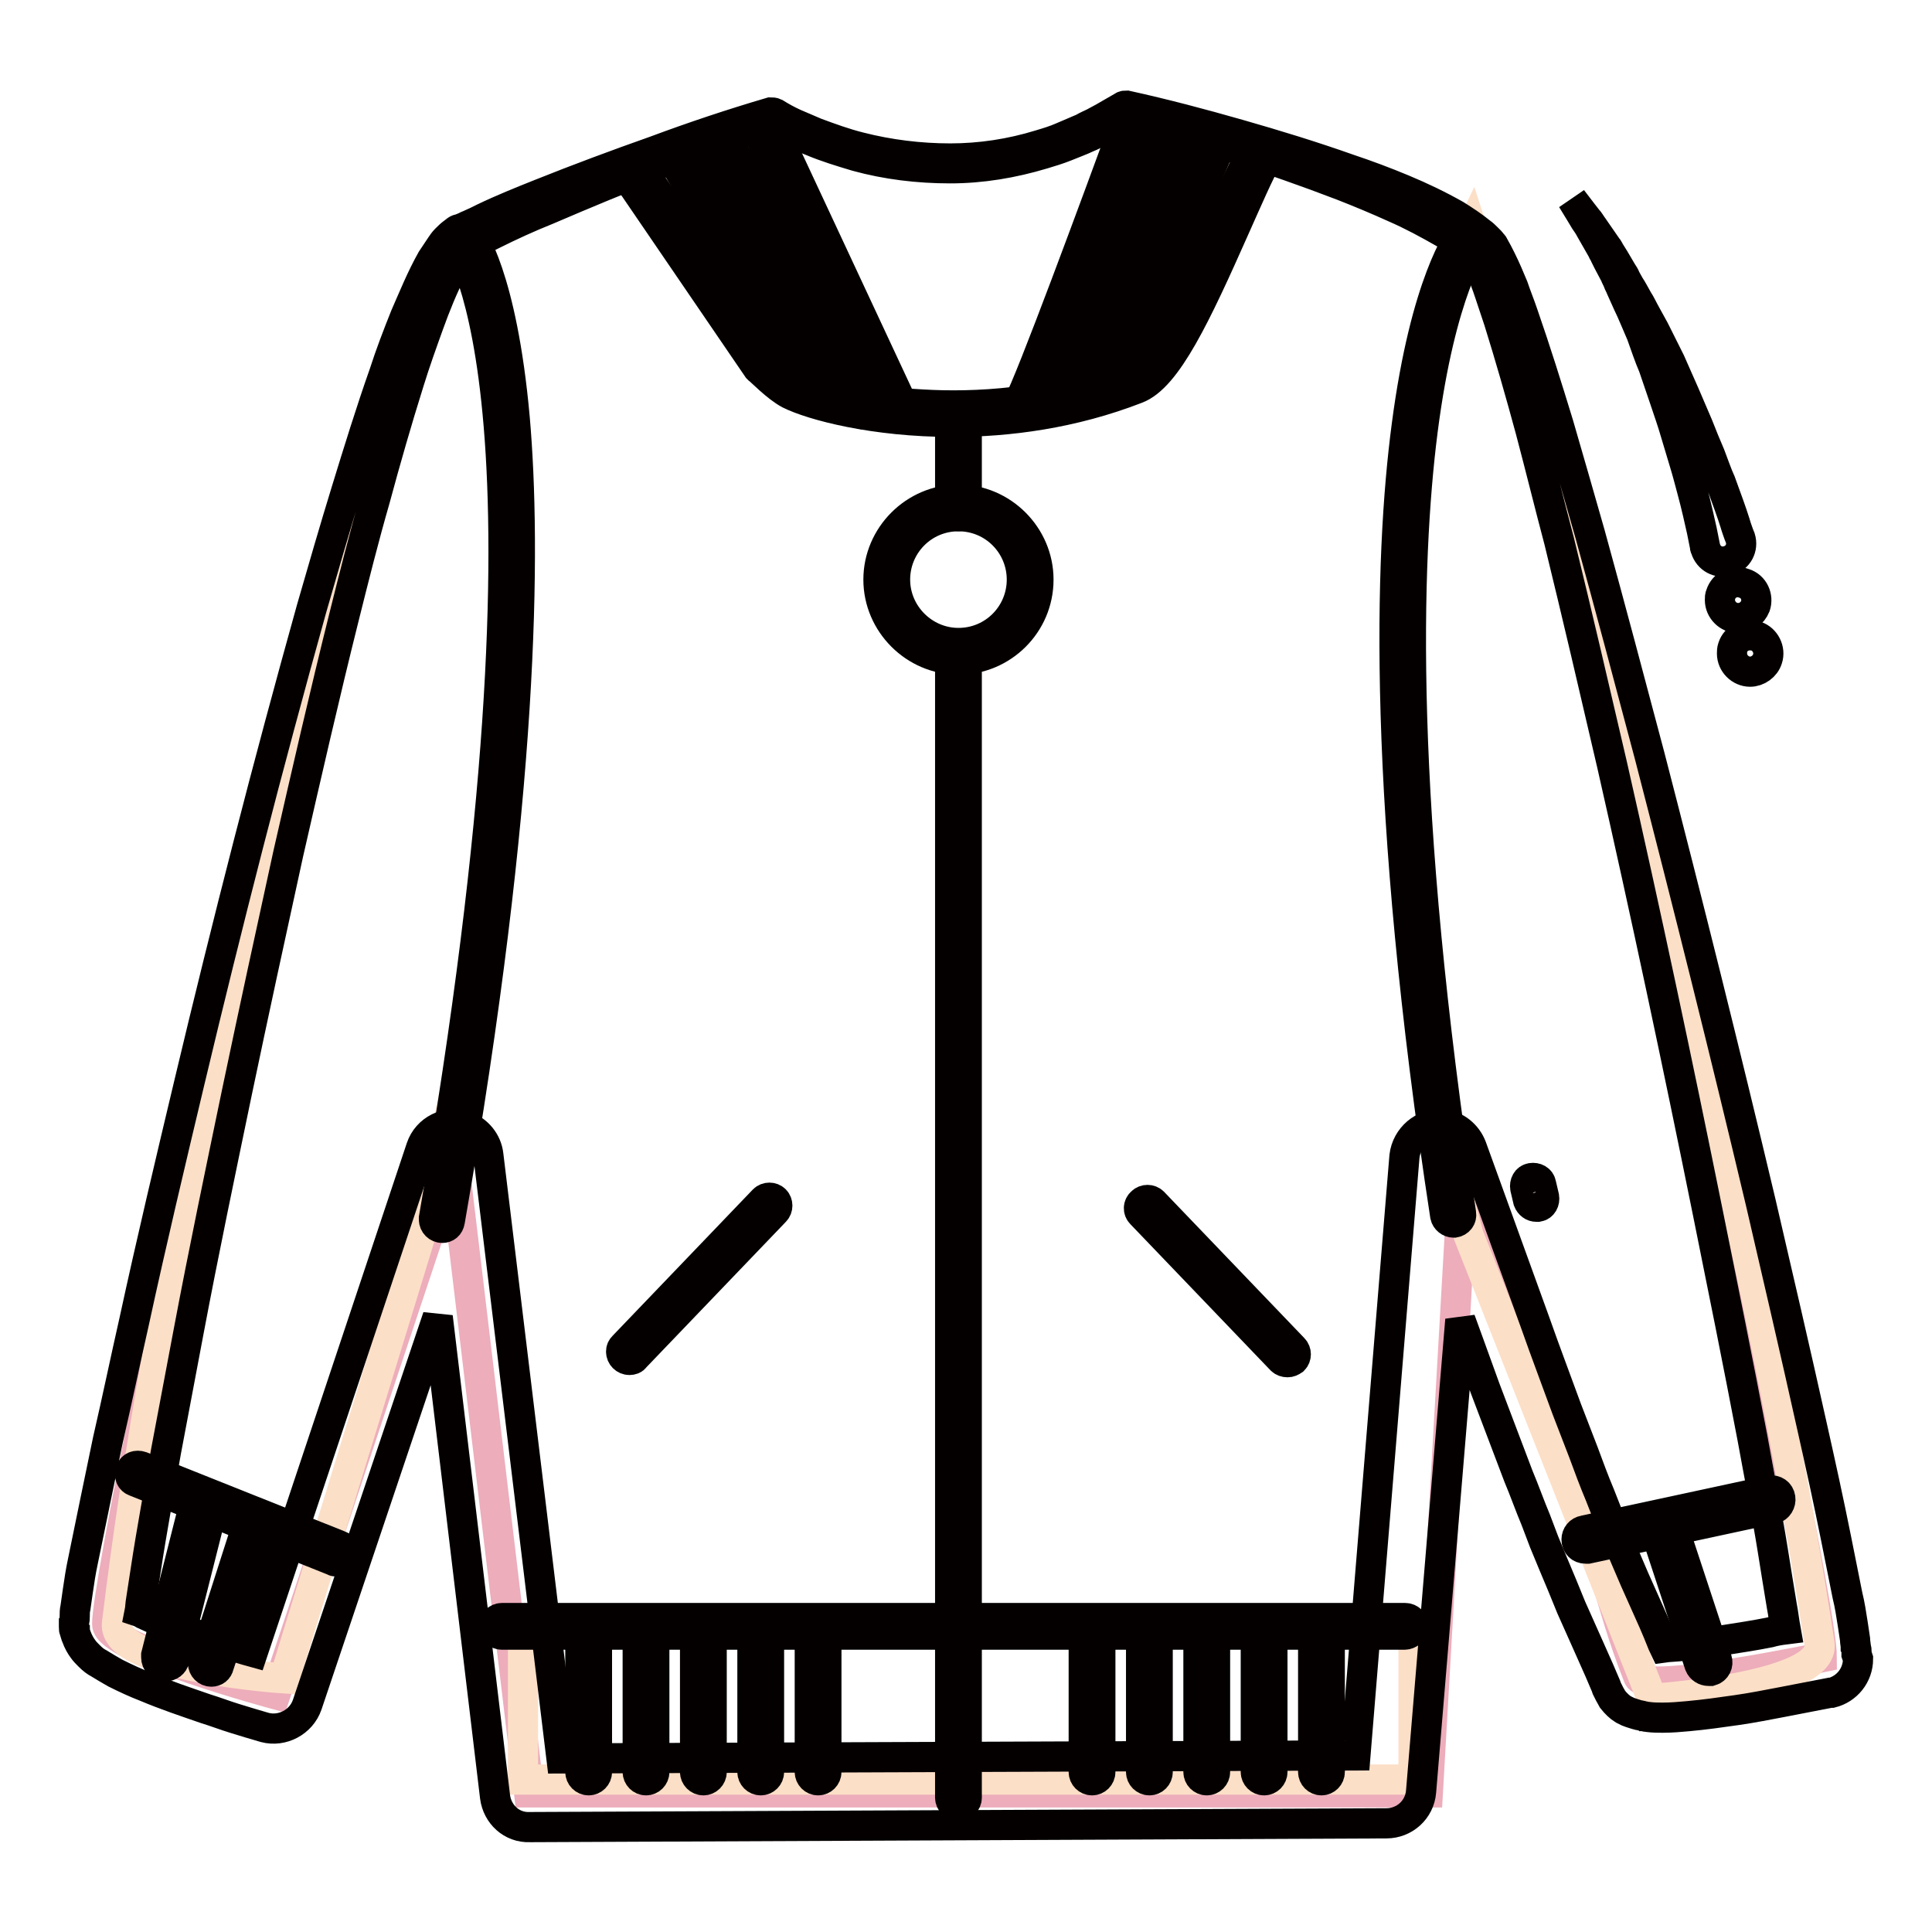
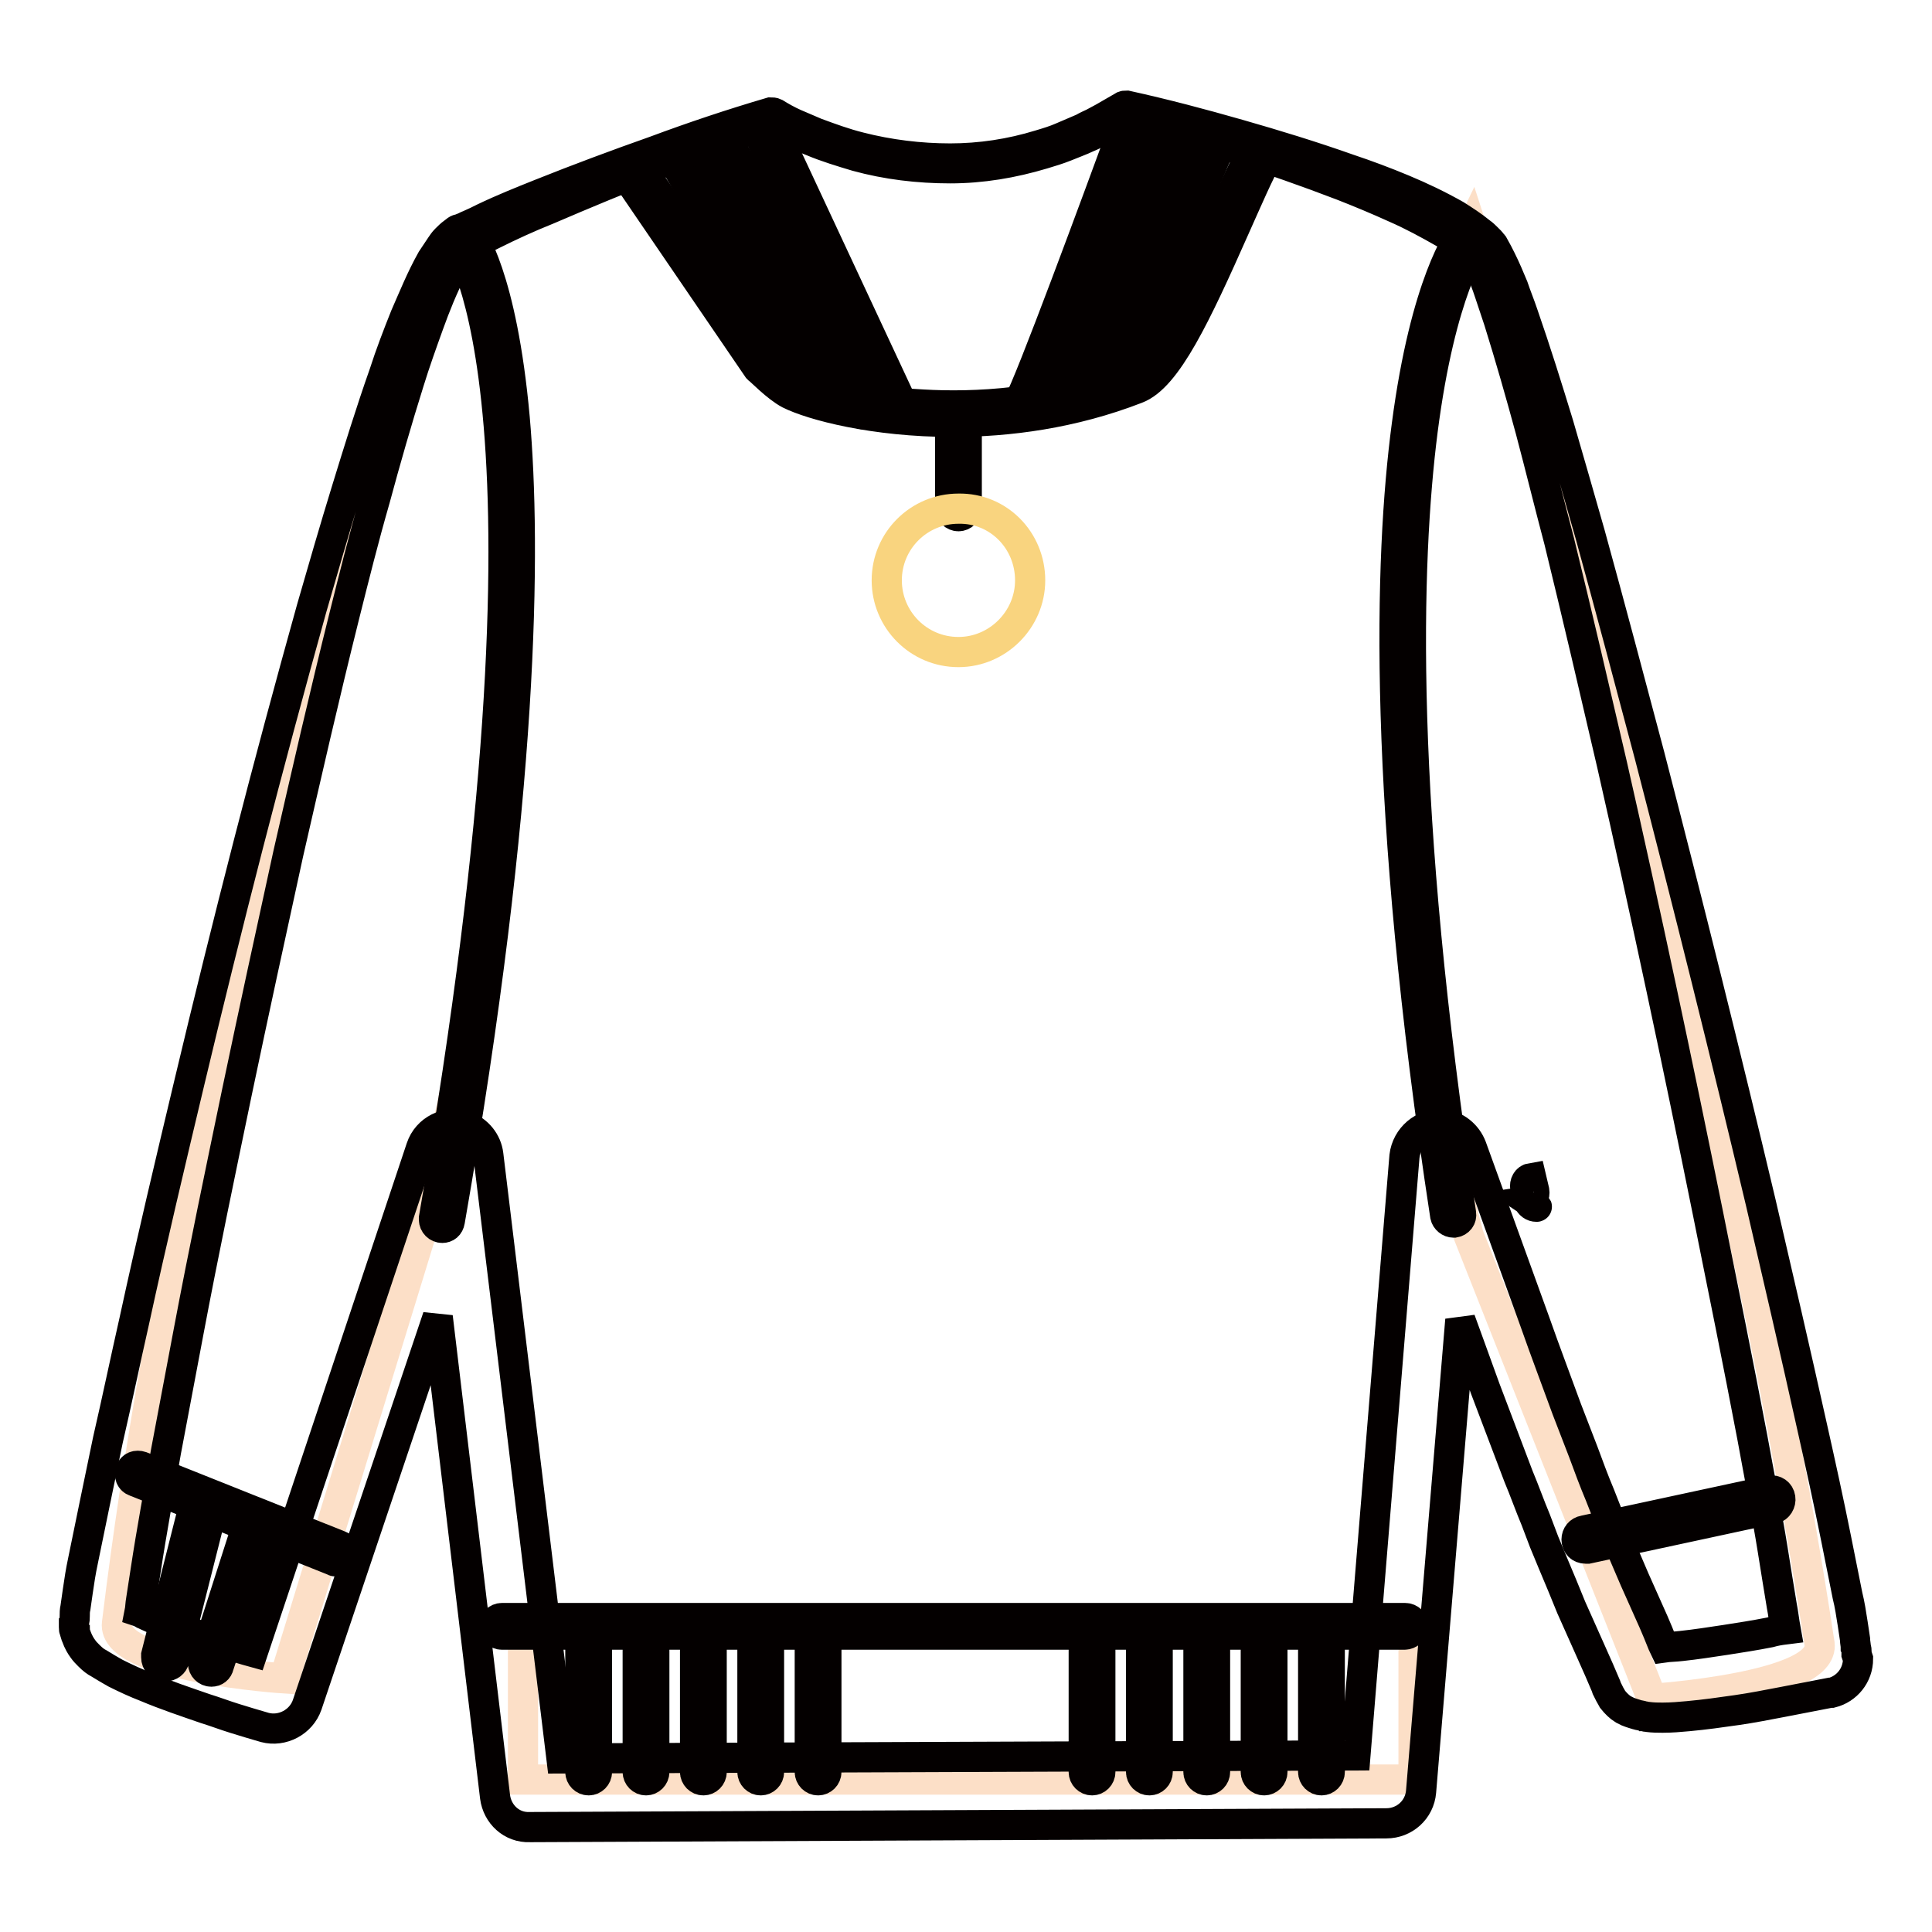
<svg xmlns="http://www.w3.org/2000/svg" version="1.1" x="0px" y="0px" viewBox="0 0 256 256" enable-background="new 0 0 256 256" xml:space="preserve">
  <g>
-     <path stroke-width="4" fill-opacity="0" stroke="#edadbb" d="M194,153.5c21.1,59.3,18.6,57.2,23.1,68.7c0.9,2.3,24.3-2.6,24.3-2.6c0-11.2-37.2-178.4-45.3-186.9 c-8.2-8.5-46.9-18.1-46.9-18.1c-24.5,15.2-46.9,0.7-46.9,0.7S73,25.5,61.4,31.6c-11.7,6.1-47.2,174-47.2,183.6 c0,3.3,22.3,9.3,22.3,9.3l23.6-70.9l10,83.9h119.1L194,153.5z" />
    <path stroke-width="4" fill-opacity="0" stroke="#fcdfc7" d="M60.2,31.9c0,0,15.5,5.8,2.4,102.4l-5.6,25.2l-19.3,62.9c0,0-22.9-1.5-22.2-7.3 C26.8,122.4,60.2,31.9,60.2,31.9L60.2,31.9z" />
-     <path stroke-width="4" fill-opacity="0" stroke="#040000" d="M203.6,159.9c-0.5,0-0.9-0.3-1.1-0.8l-0.4-1.7c-0.1-0.6,0.2-1.2,0.8-1.3c0.6-0.1,1.2,0.2,1.3,0.8l0.4,1.7 c0.1,0.6-0.2,1.2-0.8,1.3C203.7,159.9,203.7,159.9,203.6,159.9L203.6,159.9z M127,68.4c-0.6,0-1.1-0.5-1.1-1.1v-12 c0-0.6,0.5-1.1,1.1-1.1s1.1,0.5,1.1,1.1v12C128.1,67.9,127.6,68.4,127,68.4z" />
+     <path stroke-width="4" fill-opacity="0" stroke="#040000" d="M203.6,159.9c-0.5,0-0.9-0.3-1.1-0.8l-0.4-1.7c-0.1-0.6,0.2-1.2,0.8-1.3l0.4,1.7 c0.1,0.6-0.2,1.2-0.8,1.3C203.7,159.9,203.7,159.9,203.6,159.9L203.6,159.9z M127,68.4c-0.6,0-1.1-0.5-1.1-1.1v-12 c0-0.6,0.5-1.1,1.1-1.1s1.1,0.5,1.1,1.1v12C128.1,67.9,127.6,68.4,127,68.4z" />
    <path stroke-width="4" fill-opacity="0" stroke="#f9d47f" d="M136.5,76.9c0,5.2-4.3,9.5-9.5,9.5c-5.3,0-9.5-4.3-9.5-9.5c0-5.3,4.3-9.5,9.5-9.5 C132.3,67.3,136.5,71.6,136.5,76.9z" />
-     <path stroke-width="4" fill-opacity="0" stroke="#040000" d="M127,87.4c-5.8,0-10.6-4.8-10.6-10.6c0-5.8,4.8-10.6,10.6-10.6c5.8,0,10.6,4.8,10.6,10.6 C137.6,82.7,132.8,87.4,127,87.4z M127,68.4c-4.7,0-8.4,3.8-8.4,8.4c0,4.6,3.8,8.4,8.4,8.4c4.7,0,8.4-3.8,8.4-8.4 C135.4,72.2,131.7,68.4,127,68.4z" />
    <path stroke-width="4" fill-opacity="0" stroke="#fcdfc7" d="M85.1,21.3l15.5-5.5l18.1,38.3c0,0-11.9,0.5-15.5-3.9C99.5,45.7,84.1,23.5,85.1,21.3z M69.3,215.1h118v20.7 h-118V215.1z M195,30.1c0,0-17.9,37.1-3.6,121.5l3.2,12.1l24.3,61.4c0,0,23-1.5,22.2-7.3C227.8,130.3,195,30.1,195,30.1L195,30.1z  M167.1,19.8l-15.5-4.6l-15.7,38c0,0,11.9,0.5,15.5-3.9C155,44.8,165.3,22.4,167.1,19.8z" />
    <path stroke-width="4" fill-opacity="0" stroke="#040000" d="M118.7,55.1c-0.4,0-0.8-0.2-1-0.6L100.2,17c-0.3-0.5,0-1.2,0.5-1.4c0.5-0.3,1.2,0,1.4,0.5l0,0l17.5,37.5 c0.3,0.5,0,1.2-0.5,1.4C119,55.1,118.8,55.1,118.7,55.1z M58.6,162.7c-0.6,0-1.1-0.5-1.1-1.1c0-0.1,0-0.1,0-0.2 c18.7-107.9,3.2-129,3-129.2c-0.4-0.5-0.3-1.1,0.2-1.5c0.5-0.4,1.1-0.3,1.5,0.2c0.2,0.2,4.3,5.6,6,24.5 c1.5,17.2,1.3,49.7-8.6,106.4C59.5,162.4,59.1,162.7,58.6,162.7z M192.6,162c-0.5,0-1-0.4-1.1-0.9c-8.4-54.9-7.4-87.3-5.1-104.7 c2.5-19.1,7.1-25.1,7.3-25.4c0.4-0.5,1-0.5,1.5-0.2c0.5,0.4,0.5,1,0.2,1.5c-0.1,0.1-4.5,6.1-6.9,24.8c-2.2,17.3-3.2,49.3,5.1,103.7 c0.1,0.6-0.3,1.1-0.9,1.2C192.7,162,192.7,162,192.6,162L192.6,162z" />
-     <path stroke-width="4" fill-opacity="0" stroke="#040000" d="M225.9,72.3l-0.1-0.5c-0.1-0.5-0.2-1-0.3-1.5c-0.3-1.3-0.7-3.2-1.3-5.4c-0.3-1.1-0.6-2.3-1-3.6l-0.6-2 l-0.6-2c-0.4-1.4-0.9-2.8-1.4-4.3c-0.5-1.5-1-2.9-1.5-4.4c-0.6-1.4-1.1-2.9-1.6-4.3l-0.9-2.1c-0.3-0.7-0.6-1.4-0.9-2 c-0.3-0.7-0.6-1.3-0.9-2c-0.1-0.3-0.3-0.6-0.4-0.9c-0.1-0.3-0.3-0.6-0.4-0.9l-0.9-1.7l-0.4-0.8c-0.1-0.3-0.3-0.5-0.4-0.8l-1.6-2.8 c-0.2-0.4-0.5-0.8-0.7-1.1c-0.2-0.3-0.4-0.7-0.6-1l-1.1-1.8l0,0c0,0,0,0,0,0c0,0,0,0,0,0l1.3,1.7l0.7,0.9c0.3,0.3,0.5,0.7,0.8,1.1 l1.8,2.6c0.2,0.2,0.3,0.5,0.5,0.8l0.5,0.8l1,1.7c0.2,0.3,0.4,0.6,0.5,0.9l0.5,0.9c0.4,0.6,0.7,1.2,1.1,1.9c0.4,0.6,0.7,1.3,1.1,2 l1.1,2c0.7,1.4,1.4,2.8,2.1,4.2c0.6,1.4,1.3,2.9,1.9,4.3c0.6,1.4,1.2,2.8,1.8,4.2l0.8,2l0.8,1.9c0.5,1.3,0.9,2.5,1.4,3.6 c0.8,2.2,1.5,4.1,1.9,5.4c0.2,0.7,0.4,1.2,0.5,1.5l0.2,0.5c0.4,1.3-0.3,2.6-1.6,3c-1.3,0.4-2.6-0.3-3-1.6 C225.9,72.5,225.9,72.4,225.9,72.3L225.9,72.3L225.9,72.3z M230.3,81.9c-1.3,0-2.4-1.1-2.4-2.4c0-0.3,0-0.5,0.1-0.7l0,0 c0.4-1.3,1.8-2,3.1-1.5c1.3,0.4,1.9,1.8,1.5,3l0,0C232.2,81.3,231.3,81.9,230.3,81.9z M231.9,89c-1.3,0-2.4-1.1-2.4-2.4 c0-0.3,0-0.5,0.1-0.8l0,0c0.4-1.3,1.8-1.9,3.1-1.5c1.2,0.4,1.9,1.8,1.5,3l0,0C233.9,88.3,232.9,89,231.9,89z" />
    <path stroke-width="4" fill-opacity="0" stroke="#040000" d="M186.1,216.6H66.5c-0.6,0-1.1-0.5-1.1-1.1s0.5-1.1,1.1-1.1h119.7c0.6,0,1.1,0.5,1.1,1.1 S186.7,216.6,186.1,216.6z" />
    <path stroke-width="4" fill-opacity="0" stroke="#040000" d="M78,235.9c-0.6,0-1.1-0.5-1.1-1.1V216c0-0.6,0.5-1.1,1.1-1.1s1.1,0.5,1.1,1.1v18.8 C79.1,235.4,78.6,235.9,78,235.9z M85.6,235.9c-0.6,0-1.1-0.5-1.1-1.1V216c0-0.6,0.5-1.1,1.1-1.1s1.1,0.5,1.1,1.1v18.8 C86.7,235.4,86.2,235.9,85.6,235.9z M93.2,235.9c-0.6,0-1.1-0.5-1.1-1.1V216c0-0.6,0.5-1.1,1.1-1.1s1.1,0.5,1.1,1.1v18.8 C94.3,235.4,93.8,235.9,93.2,235.9z M100.8,235.9c-0.6,0-1.1-0.5-1.1-1.1V216c0-0.6,0.5-1.1,1.1-1.1s1.1,0.5,1.1,1.1v18.8 C101.9,235.4,101.4,235.9,100.8,235.9z M108.4,235.9c-0.6,0-1.1-0.5-1.1-1.1V216c0-0.6,0.5-1.1,1.1-1.1s1.1,0.5,1.1,1.1v18.8 C109.5,235.4,109,235.9,108.4,235.9z M144.7,235.9c-0.6,0-1.1-0.5-1.1-1.1V216c0-0.6,0.5-1.1,1.1-1.1s1.1,0.5,1.1,1.1v18.8 C145.8,235.4,145.3,235.9,144.7,235.9z M152.3,235.9c-0.6,0-1.1-0.5-1.1-1.1V216c0-0.6,0.5-1.1,1.1-1.1c0.6,0,1.1,0.5,1.1,1.1v18.8 C153.4,235.4,152.9,235.9,152.3,235.9z M159.9,235.9c-0.6,0-1.1-0.5-1.1-1.1V216c0-0.6,0.5-1.1,1.1-1.1c0.6,0,1.1,0.5,1.1,1.1v18.8 C161,235.4,160.5,235.9,159.9,235.9z M167.5,235.9c-0.6,0-1.1-0.5-1.1-1.1V216c0-0.6,0.5-1.1,1.1-1.1c0.6,0,1.1,0.5,1.1,1.1v18.8 C168.6,235.4,168.1,235.9,167.5,235.9z M175.1,235.9c-0.6,0-1.1-0.5-1.1-1.1V216c0-0.6,0.5-1.1,1.1-1.1s1.1,0.5,1.1,1.1v18.8 C176.2,235.4,175.7,235.9,175.1,235.9z M44.6,206.9c-0.1,0-0.3,0-0.4-0.1l-26.3-10.5c-0.6-0.2-0.8-0.8-0.6-1.4 c0.2-0.6,0.8-0.8,1.4-0.6c0,0,0,0,0,0L45,204.8c0.6,0.2,0.8,0.9,0.6,1.4C45.4,206.6,45,206.9,44.6,206.9L44.6,206.9z" />
    <path stroke-width="4" fill-opacity="0" stroke="#040000" d="M21.9,220.8c-0.7,0-1.2-0.5-1.2-1.2c0-0.1,0-0.2,0-0.3l4.9-19.4c0.2-0.7,0.8-1,1.5-0.9c0,0,0,0,0,0 c0.7,0.2,1,0.8,0.9,1.5l0,0l-4.9,19.4C23,220.4,22.5,220.8,21.9,220.8z M28,221.5c-0.6,0-1.1-0.5-1.1-1.1c0-0.1,0-0.2,0.1-0.3 l5.7-17.8c0.2-0.6,0.8-0.9,1.4-0.7c0,0,0,0,0,0c0.6,0.2,0.9,0.8,0.7,1.4L29,220.7C28.9,221.2,28.5,221.5,28,221.5z M210.1,205.2 c-0.7,0-1.2-0.5-1.2-1.2c0-0.6,0.4-1.1,1-1.2l24.6-5.3c0.7-0.1,1.3,0.3,1.4,1c0.1,0.6-0.3,1.3-0.9,1.4l-24.6,5.3 C210.3,205.2,210.2,205.2,210.1,205.2z" />
-     <path stroke-width="4" fill-opacity="0" stroke="#040000" d="M226.4,221.4c-0.5,0-1-0.3-1.2-0.8l-5.8-17.6c-0.2-0.6,0.1-1.3,0.8-1.5c0.6-0.2,1.3,0.1,1.5,0.8l5.8,17.6 c0.2,0.6-0.1,1.3-0.8,1.5C226.6,221.4,226.5,221.4,226.4,221.4z M127,239.3c-0.6,0-1.1-0.5-1.1-1.1V87.5c0-0.6,0.5-1.1,1.1-1.1 s1.1,0.5,1.1,1.1v150.7C128.1,238.8,127.6,239.3,127,239.3z M83.4,180.2c-0.6,0-1.1-0.5-1.1-1.1c0-0.3,0.1-0.5,0.3-0.7l18.6-19.4 c0.4-0.4,1.1-0.4,1.5,0c0.4,0.4,0.4,1.1,0,1.5l-18.6,19.4C84,180.1,83.7,180.2,83.4,180.2z M170.6,180.5c-0.3,0-0.6-0.1-0.8-0.3 l-18.6-19.4c-0.4-0.4-0.4-1.1,0.1-1.5c0.4-0.4,1.1-0.4,1.5,0l18.6,19.4c0.4,0.4,0.4,1.1,0,1.5C171.1,180.4,170.9,180.5,170.6,180.5 L170.6,180.5z" />
-     <path stroke-width="4" fill-opacity="0" stroke="#ef7f5c" d="M89.7,20.2l5.1-2.2l19.6,35.4l-5.9-0.4L89.7,20.2z M155.3,16.9l5.6,1.3L147,51.5l-6.6,1.2L155.3,16.9z" />
    <path stroke-width="4" fill-opacity="0" stroke="#040000" d="M108.8,53.6c-0.4,0-0.7-0.2-0.9-0.5l-19-32.4c-0.3-0.5-0.1-1.2,0.4-1.5c0.5-0.3,1.1-0.1,1.4,0.4l19,32.4 c0.3,0.5,0.1,1.2-0.4,1.5C109.2,53.6,109,53.6,108.8,53.6z M114.5,54.9c-0.4,0-0.8-0.2-0.9-0.6L94.1,18.9c-0.3-0.5-0.1-1.2,0.4-1.5 s1.2-0.1,1.5,0.4l0,0l19.4,35.4c0.3,0.5,0.1,1.2-0.4,1.5C114.8,54.8,114.6,54.9,114.5,54.9z M135.9,55.1c-0.6,0-1.1-0.5-1.1-1.1 c0-0.2,0-0.4,0.1-0.5c1.6-2.8,10.3-26.4,14.7-38.4c0.2-0.6,0.8-0.8,1.4-0.6c0,0,0,0,0,0c0.6,0.2,0.8,0.8,0.6,1.4 c-0.5,1.4-12.8,35-14.9,38.7C136.7,54.8,136.3,55.1,135.9,55.1L135.9,55.1z" />
    <path stroke-width="4" fill-opacity="0" stroke="#040000" d="M141,53.8c-0.6,0-1.1-0.5-1.1-1.1c0-0.1,0-0.3,0.1-0.4l14.8-35.9c0.2-0.6,0.9-0.8,1.4-0.6c0,0,0,0,0,0 c0.6,0.2,0.8,0.9,0.6,1.4L142,53.2C141.8,53.6,141.4,53.8,141,53.8z" />
    <path stroke-width="4" fill-opacity="0" stroke="#040000" d="M147.3,52c-0.6,0-1.1-0.5-1.1-1.1c0-0.1,0-0.3,0.1-0.4L159.9,18c0.2-0.5,0.9-0.8,1.4-0.6 c0.5,0.2,0.8,0.9,0.6,1.4l0,0l-13.7,32.5C148.1,51.8,147.7,52,147.3,52z" />
    <path stroke-width="4" fill-opacity="0" stroke="#040000" d="M126.2,55.9c-10.4,0-18.6-2.2-21.6-3.7c-1.7-0.9-3.8-3.1-4.1-3.3c0,0-0.1-0.1-0.1-0.1l-17-24.9 c-0.3-0.5-0.2-1.2,0.3-1.5c0.5-0.3,1.2-0.2,1.5,0.3l17,24.8c0.6,0.7,2.3,2.3,3.4,2.8c2.6,1.3,8.9,2.9,16.6,3.3 c6.8,0.4,17,0,27.6-4.1c3.5-1.4,8.3-12.2,11.8-20.2c1.7-3.8,3.3-7.4,4.6-9.8c0.3-0.5,1-0.7,1.5-0.4c0.5,0.3,0.7,0.9,0.4,1.5 c-1.3,2.3-2.8,5.8-4.5,9.6c-5.1,11.5-9,19.8-13,21.3C142.1,54.8,133.6,55.9,126.2,55.9L126.2,55.9z" />
    <path stroke-width="4" fill-opacity="0" stroke="#040000" d="M246,219.2c0-0.1,0-0.2,0-0.3c0-0.2,0-0.4-0.1-0.6c0-0.4-0.1-0.7-0.1-1.1c-0.1-0.7-0.2-1.3-0.3-2 c-0.2-1.3-0.4-2.6-0.7-3.8c-0.5-2.5-1-5-1.5-7.5c-1-5-2.1-10-3.2-14.9c-2.2-9.9-4.5-19.8-6.8-29.7c-4.7-19.8-9.6-39.4-14.7-59.1 c-2.6-9.8-5.2-19.6-7.9-29.4c-1.4-4.9-2.8-9.8-4.2-14.6c-1.5-4.9-3-9.7-4.7-14.6c-0.4-1.2-0.9-2.4-1.3-3.6c-0.5-1.2-1-2.4-1.6-3.6 c-0.3-0.6-0.6-1.2-1-1.9c-0.1-0.1-0.1-0.2-0.2-0.2c-0.1-0.1-0.1-0.2-0.2-0.3l-0.1-0.1l-0.1-0.1c0,0-0.1-0.1-0.1-0.1l-0.2-0.2 c-0.2-0.2-0.5-0.5-0.8-0.7c-1.1-0.9-2.2-1.6-3.3-2.3c-2.3-1.3-4.6-2.4-7-3.4c-2.4-1-4.8-1.9-7.2-2.7c-4.8-1.7-9.7-3.2-14.6-4.6 c-4.9-1.4-9.8-2.7-14.8-3.8l0,0c-0.2,0-0.4,0-0.5,0.1l0,0c-0.9,0.5-1.7,1-2.6,1.5c-0.4,0.2-0.9,0.5-1.3,0.7 c-0.4,0.2-0.9,0.4-1.4,0.7c-0.5,0.2-0.9,0.4-1.4,0.6c-0.5,0.2-0.9,0.4-1.4,0.6c-0.9,0.4-1.9,0.7-2.9,1c-3.9,1.2-7.9,1.8-11.9,1.8 c-4,0-8.1-0.5-12-1.5c-2-0.5-3.9-1.2-5.8-1.9c-0.9-0.4-1.9-0.8-2.8-1.2c-0.9-0.4-1.8-0.9-2.6-1.4l0,0c-0.2-0.1-0.4-0.1-0.6-0.1l0,0 C97,16.4,91.9,18.1,86.8,20c-5.1,1.8-10.2,3.7-15.2,5.7c-2.5,1-5,2-7.5,3.2c-0.6,0.3-1.2,0.6-1.9,0.9c-0.3,0.1-0.6,0.3-0.9,0.4 l-0.5,0.2l-0.1,0c0,0-0.1,0-0.1,0.1l-0.1,0.1c-0.1,0.1-0.3,0.2-0.4,0.2c-0.4,0.3-0.7,0.6-1,0.9c-0.3,0.3-0.5,0.6-0.7,0.9 c-0.4,0.6-0.8,1.2-1.2,1.8c-1.4,2.5-2.4,5-3.5,7.5c-1,2.5-2,5.1-2.8,7.6c-1.8,5.1-3.4,10.3-5,15.5c-1.6,5.2-3.1,10.4-4.6,15.6 c-2.9,10.4-5.7,20.8-8.4,31.3c-2.7,10.5-5.3,21-7.8,31.5c-2.5,10.5-5,21-7.3,31.6c-1.2,5.3-2.3,10.6-3.5,15.8 c-1.1,5.3-2.2,10.6-3.3,16c-0.3,1.4-0.5,2.7-0.7,4.1c-0.1,0.7-0.2,1.4-0.3,2.1c-0.1,0.4-0.1,0.8-0.1,1.2c0,0.2,0,0.5-0.1,0.7l0,0.2 l0,0.1c0,0.1,0-0.1,0,0.3l0,0.1c0,0.2,0,0.4,0.1,0.5c0,0.2,0.1,0.3,0.1,0.4c0,0.1,0.1,0.2,0.1,0.3c0.3,0.8,0.6,1.3,0.9,1.7 c0.2,0.3,0.5,0.6,0.8,0.9c0.5,0.5,0.9,0.8,1.3,1c0.8,0.5,1.5,0.9,2.2,1.3c1.4,0.7,2.7,1.3,4,1.8c2.6,1.1,5.3,2,7.9,2.9 c1.3,0.4,2.6,0.9,3.9,1.3c1.3,0.4,2.6,0.8,4,1.2h0c2.3,0.6,4.8-0.7,5.6-3l0,0L58,174.5l7.6,63.6c0.3,2.3,2.2,4.1,4.6,4l113.5-0.5 c2.4,0,4.4-1.8,4.6-4.2l5.2-62.5l1.2,3.3c0.7,1.9,1.4,3.9,2.1,5.8l2.2,5.8l2.2,5.8c0.8,1.9,1.5,3.9,2.3,5.8l1.1,2.9l1.2,2.9 c0.8,1.9,1.6,3.8,2.4,5.8l2.5,5.6c0.4,0.9,0.8,1.8,1.2,2.7c0.2,0.5,0.4,0.9,0.6,1.4l0.3,0.7l0.1,0.3l0.1,0.2l0,0l0.2,0.4l0.1,0.2 c0.1,0.2,0.3,0.5,0.4,0.7c0.4,0.5,0.9,1,1.4,1.3c0.2,0.1,0.4,0.2,0.6,0.3c0.5,0.2,0.9,0.3,1.2,0.4c0.3,0.1,0.6,0.1,0.8,0.2 c0.2,0,0.4,0.1,0.6,0.1c0.8,0.1,1.4,0.1,2,0.1c1.2,0,2.3-0.1,3.4-0.2c2.2-0.2,4.3-0.5,6.4-0.8c2.1-0.3,4.1-0.7,6.2-1.1 c2.1-0.4,4.1-0.8,6.2-1.2h0l0.2,0c2-0.5,3.5-2.3,3.5-4.5L246,219.2L246,219.2z M18.4,215.1L18.4,215.1L18.4,215.1L18.4,215.1 L18.4,215.1L18.4,215.1z M18.4,215.2C18.4,215.2,18.4,215.2,18.4,215.2z M234.5,216.3c-2,0.4-4,0.7-5.9,1c-2,0.3-3.9,0.6-5.8,0.8 c-0.8,0.1-1.6,0.1-2.3,0.2c-0.1-0.2-0.1-0.3-0.2-0.5c-0.4-1-0.8-2-1.2-2.9l-2.5-5.6c-0.8-1.9-1.6-3.7-2.4-5.6l-1.1-2.8l-1.1-2.8 c-0.8-1.9-1.5-3.8-2.2-5.7l-2.2-5.7l-2.1-5.7c-0.7-1.9-1.4-3.8-2.1-5.8l-2.1-5.8l-2.1-5.8l-4.2-11.6v0c-0.6-1.6-2.1-2.9-3.9-3 c-2.5-0.2-4.7,1.7-5,4.2l-6.5,79.4l-105.2,0.4L64.7,153c-0.2-1.7-1.4-3.2-3.1-3.8c-2.4-0.8-5,0.5-5.8,2.9l-22.3,66.8 c-1.1-0.3-2.3-0.7-3.4-1c-2.5-0.8-5-1.6-7.4-2.5c-1.2-0.4-2.3-0.9-3.4-1.4c-0.3-0.1-0.5-0.3-0.8-0.4c0.1-0.5,0.1-1.1,0.2-1.6 c0.2-1.3,0.4-2.6,0.6-3.9c0.8-5.3,1.8-10.6,2.7-15.8c1-5.3,2-10.6,3-15.9c2-10.6,4.2-21.1,6.4-31.7c2.2-10.5,4.5-21.1,6.8-31.6 c2.4-10.5,4.8-21,7.4-31.4c1.3-5.2,2.6-10.4,4.1-15.6c1.4-5.2,2.9-10.4,4.5-15.5c0.8-2.6,1.7-5.1,2.6-7.6c0.9-2.5,1.9-5,3.1-7.3 c0.3-0.6,0.6-1.1,0.9-1.6c0.2-0.2,0.3-0.5,0.5-0.7c0.2-0.2,0.4-0.4,0.5-0.5c0.1,0,0,0,0.1-0.1l0.1-0.1l0,0l0,0l0.1,0l0.4-0.2 c0.3-0.2,0.6-0.3,0.9-0.5c0.6-0.3,1.2-0.6,1.8-0.9c2.4-1.2,4.8-2.3,7.3-3.3c4.9-2.1,9.9-4.2,14.9-6.1c4.9-1.9,9.9-3.8,14.8-5.6 c0.8,0.5,1.6,0.9,2.5,1.3c0.9,0.5,1.9,0.9,2.9,1.3c1.9,0.8,3.9,1.4,5.9,2c4,1.1,8.2,1.6,12.4,1.6c4.2,0,8.3-0.7,12.3-1.9 c1-0.3,2-0.6,3-1c0.5-0.2,1-0.4,1.5-0.6c0.5-0.2,1-0.4,1.4-0.6c0.5-0.2,0.9-0.4,1.4-0.7c0.5-0.2,0.9-0.5,1.4-0.7 c0.8-0.4,1.6-0.9,2.4-1.4c4.8,1.3,9.5,2.7,14.3,4.2c4.8,1.5,9.6,3.2,14.3,5c2.3,0.9,4.7,1.9,6.9,2.9c2.3,1,4.5,2.2,6.6,3.4 c1,0.6,2,1.3,2.9,2.1c0.2,0.2,0.4,0.3,0.6,0.6l0.2,0.2c0,0,0,0,0,0l0,0l0,0c0,0,0.1,0.1,0.1,0.1c0,0,0.1,0.1,0.1,0.1 c0.3,0.4,0.5,0.9,0.8,1.5c0.5,1.1,0.9,2.2,1.3,3.4c0.4,1.2,0.8,2.4,1.2,3.6c1.5,4.8,2.9,9.7,4.2,14.5c1.3,4.9,2.5,9.8,3.8,14.7 c2.4,9.8,4.7,19.7,7,29.6c4.5,19.8,8.7,39.6,12.7,59.4c2,9.9,4,19.8,5.9,29.8c0.9,5,1.9,9.9,2.7,14.9c0.4,2.5,0.8,5,1.2,7.4 c0.2,1,0.3,2,0.5,3.1C235.8,216,235.2,216.1,234.5,216.3z" />
  </g>
</svg>